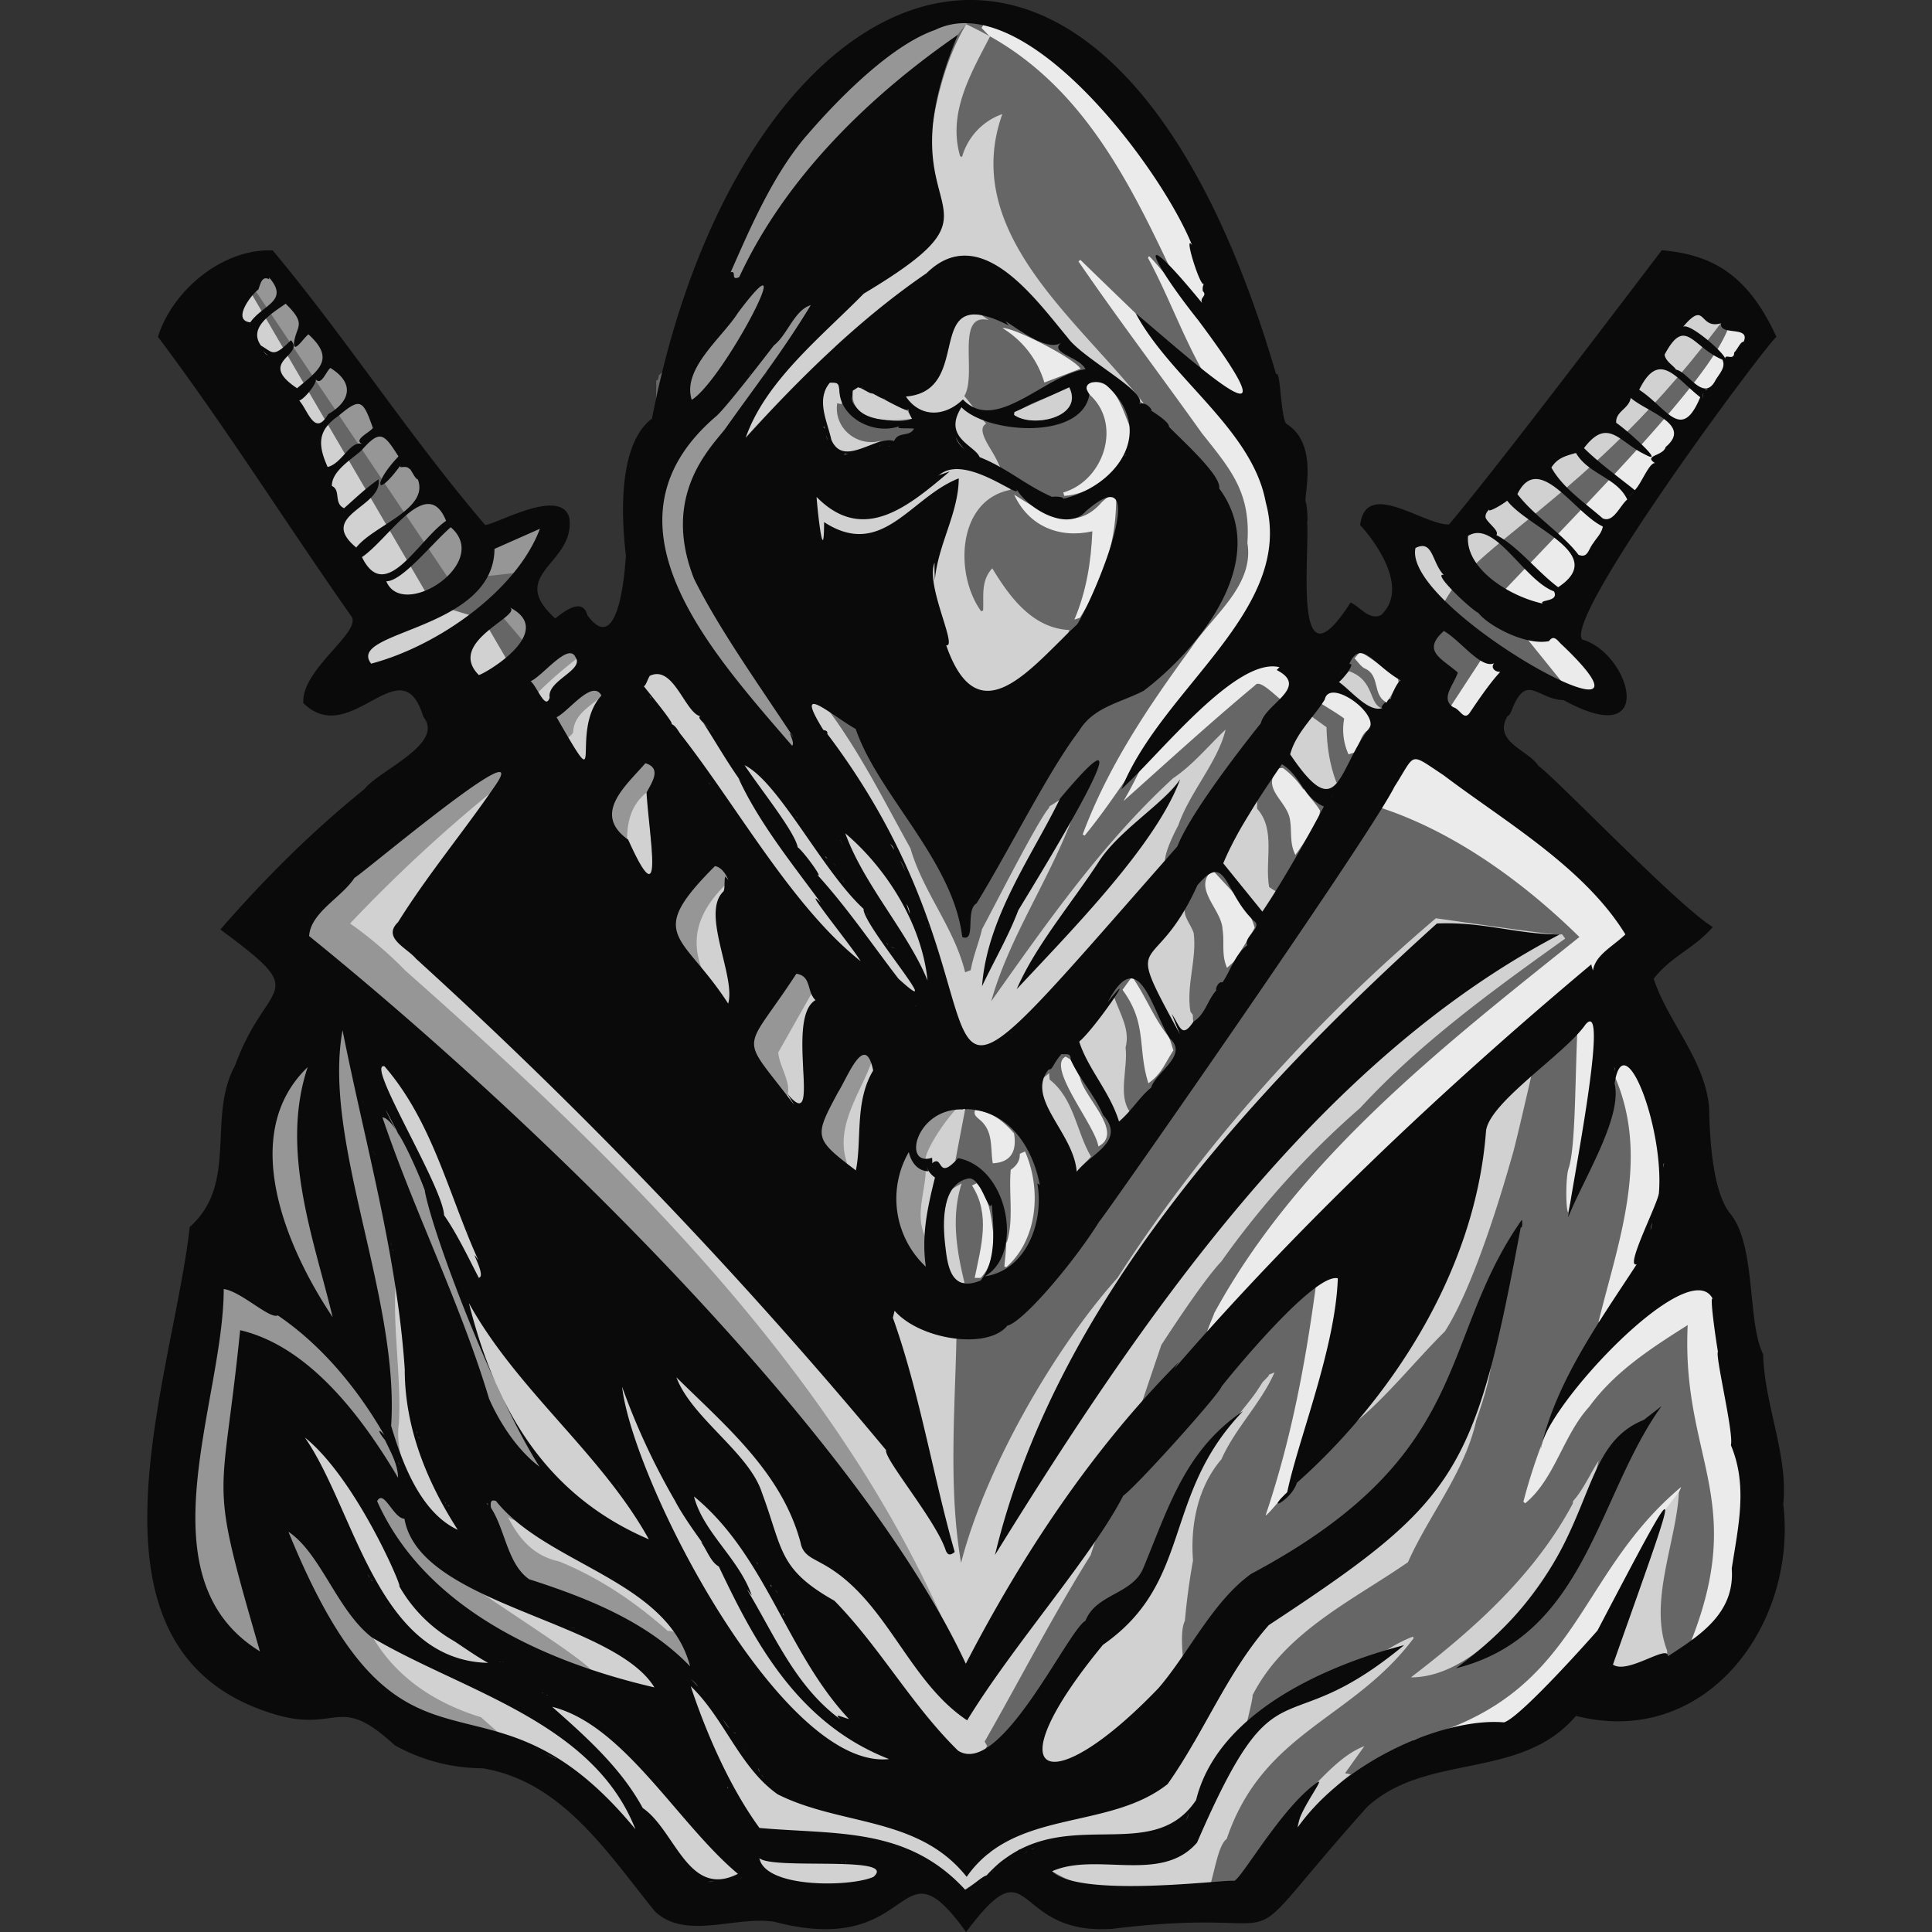
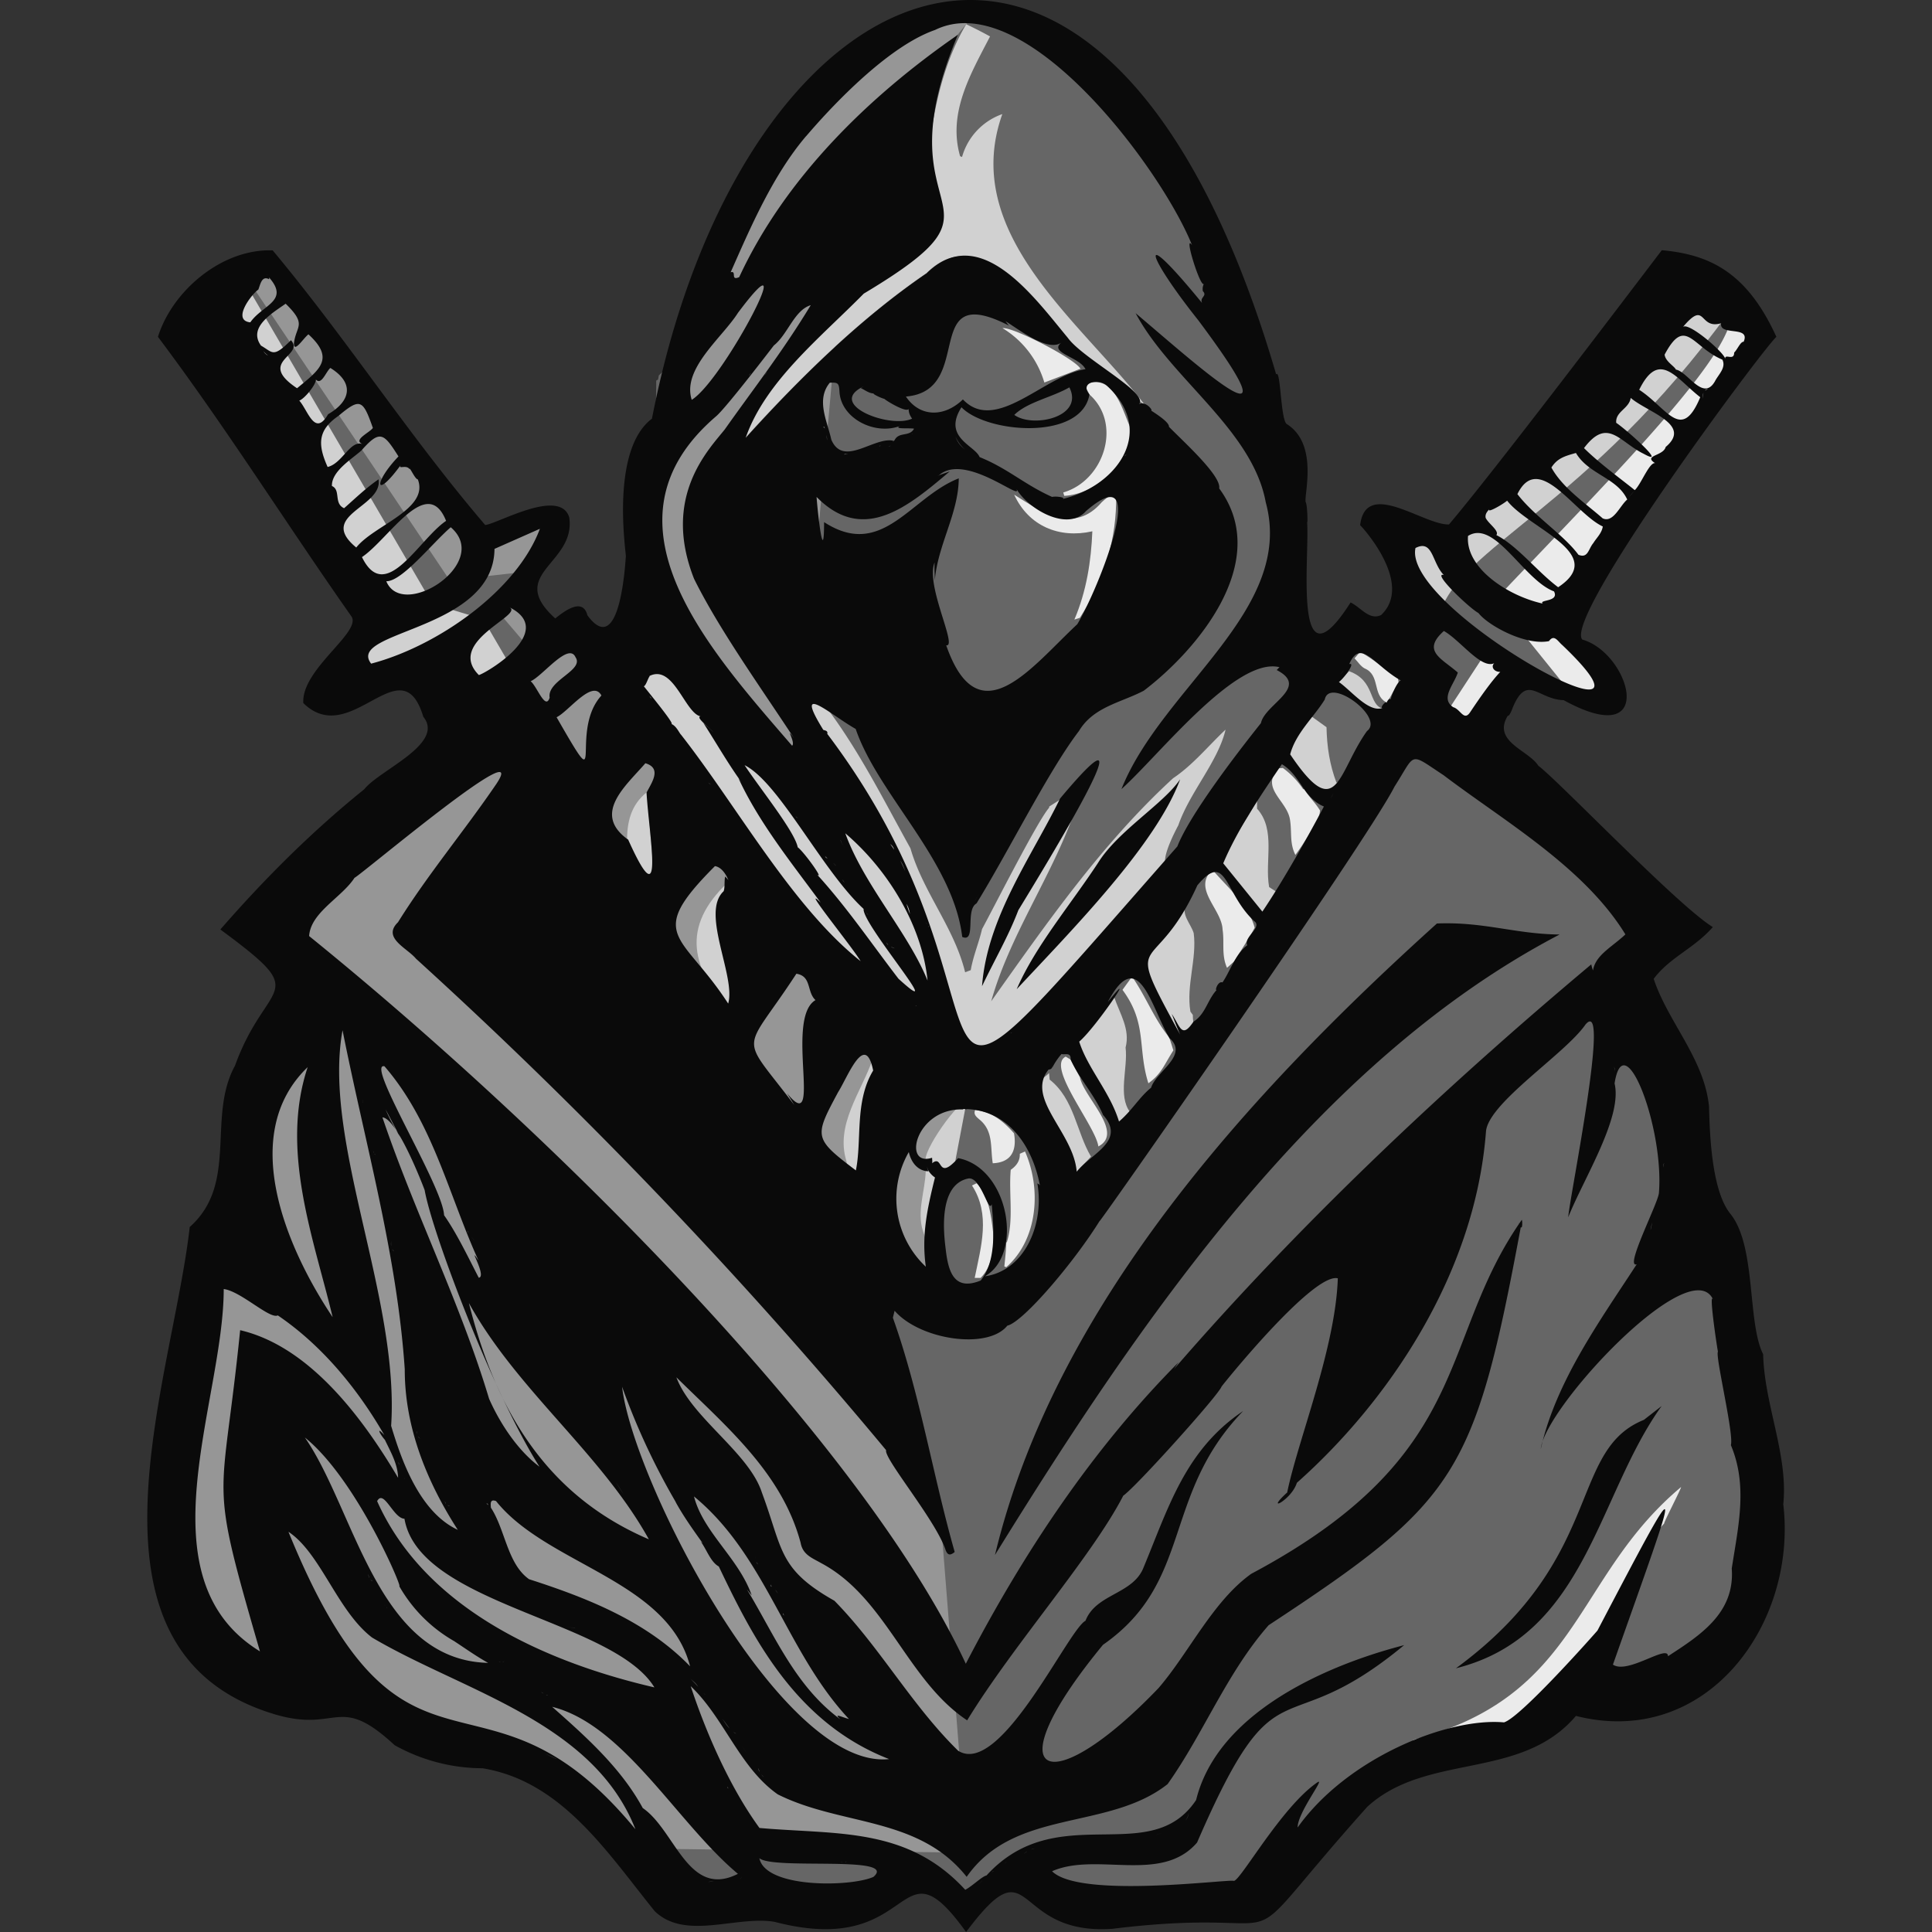
<svg xmlns="http://www.w3.org/2000/svg" width="20" height="20" fill="#000000">
  <rect width="100%" height="100%" fill="#333333" stroke="none" />
  <g clip-path="url(#a)">
    <path fill="#666666" d="m12.662 2.543-.024-.016.024.04v-.024Zm5.686 12.95c-.023.26-.026.524-.027.785l-.014.001a1.373 1.373 0 0 1-.206.541c-.08.124-.154.253-.25.365-.178.15-.33.362-.578.39-.329.165-.693.138-1.043.084-.564.663-1.522.37-2.132.928-1.527 1.709-.512.99-2.603 1.247-1.046.072-.797-.9-1.494.032-.722-1-.483.283-1.956-.104-.391-.065-.91.194-1.224-.107-.483-.596-.949-1.329-1.76-1.461a1.851 1.851 0 0 1-.898-.236c-.575-.533-.572-.126-1.212-.312-2.15-.633-1.056-3.408-.88-4.98.5-.446.174-1.122.462-1.65.326-.9.805-.687-.15-1.39.456-.522.933-.998 1.47-1.433.156-.196.827-.463.604-.74-.27-.63-.483-.179-1.114-.24-.038-.042-.075.142-.112.1-.023-.342.592-.72.494-.881-.665-.945-1.282-1.933-1.98-2.86.15-.473.538-.88 1.054-.86.643.805 1.326 1.655 1.943 2.478 0 0 .211.32.251.357.088-.04.313-.087.373-.166.163-.05.193-.04.367-.021.028.042-.49.678-.03 1.116.076-.065.18-.07.27-.106.055.013.086.074.103.125 0 0 .173.053.248.1l.032-.001.175-.131c-.008-.136.009-.281-.012-.417v-.234l.006.002-.006-.002c0-.11.002-.22 0-.33l.001-.289c.016.009.026.018.03.026-.004-.008-.014-.017-.03-.026-.024-.624.237-.442.272-.784-.007-.156.002-.313.001-.469l.019-.011.008-.043a.768.768 0 0 0 .235-.398l-.005-.043.003-.002.002.004-.002-.042c.042-.046.019-.109.027-.166a.491.491 0 0 0 .085-.302l.026-.017c.196-.561.5-1.118.87-1.59l.088-.136.022-.001.079-.102.01.025a44.68 44.68 0 0 0-.01-.025c.062-.066.122-.134.18-.204.078-.077.157-.154.234-.233.17-.14.35-.264.522-.4a.3.3 0 0 0 .055-.027c.31-.171.628-.231.979-.205a.02.02 0 0 0 0 .012l-.02.018.02-.018c1.223.315 2.043 1.558 2.488 2.68a.17.17 0 0 1 .001-.013l.044.057c.108.3.214.61.233.929.077.064.15.13.19.224l-.008.045.009-.045a.027.027 0 0 0 .01.001c.013.17.029.34.024.513l-.013.012-.023.083.023-.083.031.053v.03h.004c.033.122.179.173.22.289a.227.227 0 0 0-.01.013l.023.03c.002.136-.01.279.012.41a1.62 1.62 0 0 0-.009-.002l.009.002c.003.06.004.119.005.178h.009l-.004.042-.004-.022c.005.25.002.501.008.752h-.012c-.029.165-.016.31.149.39.153.023.375-.269.384-.27.08.049.127.141.227.083l.144.027c.343-.325.3-.835.561-.843.058-.114.192-.218.282-.3.054.012.182-.204.25-.295 0 0 1.168-1.467 1.196-1.498 0 0 .447-.707.496-.775.056.004.05-.042.106-.04l.039.027.069.003c.084.03.171.048.247.098.001.01.001.01 0 0l.026-.006c.238.2.568.42.62.76l-.065.068c-.05.07-.166.197-.172.193l.021.014c-.055.12-.298.283-.298.283-.155.275-.633.983-.633.983-.055.083-.168.158-.222.241-.085.255-.855 1.11-.58 1.253-.006.013-.006.013 0 0 .52.461.661.93-.248.503-.067.028-.265-.042-.32-.063l-.027.121c-.067.02-.09.065-.097.131a.02.02 0 0 0-.01-.001l-.04.068h-.004.004c-.015.027-.031.054-.043.083l-.007-.01a.404.404 0 0 0 .007.01c-.12.173-.006.228.11.34.068.051.141.097.203.157l-.009.007.01-.007c.065.052.137.095.204.145l.004.028c.144.127.29.253.43.385v.09-.09a4.7 4.7 0 0 1 .323.296l.287.285c.046.054.1.1.15.151.118.132.229.257.373.365a.94.94 0 0 1-.268.221c-.107.097-.22.187-.33.282l-.005.025c.145.44.518.818.566 1.307.005.06.017.118.016.178l.001.096.013.013v.25c-.004 0-.01 0-.012.002l.012.211c.079.119.138.244.217.363l-.029-.017c.041.018.058.064.084.097l-.035.06.035-.06a.375.375 0 0 1 .095.292c.004.095.015.192.028.288l.02.015c-.006.247.055.484.084.726l.023.014c-.011.184.083.359.065.538l.059.234c.017.142.048.281.075.422l.022.017c-.01.104.02.22-.015.317Zm-4.085-9.072c.018.008.025.019.026.031 0-.012-.008-.023-.027-.03Zm-.83-1.58Zm.982 13.144-.001-.002v.002Z" />
    <path fill="#969696" d="m9.933.022.102.187-.44.544-.88 2.045-.431 4.772 1.729 3.732-.457 1.94-.632.104.818 2.427.27 3.406-3.436-.043-1.316-.956s-3.75-.413-3.363-3.046c.367-2.502 1.3-4.91 1.3-4.91l-.333-.667L4.756 7.57l.833-.731-.437-.512.349-.415-.846.095-2.103-3.135.196-.155 2.19 2.995.617-.329.186.075-.016.254-.337.532.489.393.74.125.064-1.524L7.7 1.81 8.897.605 9.933.022Z" />
    <path fill="#ebebeb" d="M10.28 12.753c.01.166-.004.352-.129.476h-.061c.065-.324.167-.655-.028-.957l.048-.023c.126.13.15.329.17.504ZM14.42 7.165c-.02.037-.04.074-.067.107l-.002-.004h-.005c-.14-.08-.057-.281-.22-.349-.041-.022-.07-.069-.104-.104l.058-.067c.139.076.263.184.392.276l.008.057c-.02.028-.039.057-.06.084ZM11.18 6.395l-.058.019c.127-.299.173-.606.186-.914-.345.078-.661-.056-.809-.379.286.18.62.412.907.077.044-.04.086-.078.148-.08.01.462-.127.89-.375 1.277Z" />
    <path fill="#ebebeb" d="M11.277 4.083a.549.549 0 0 0-.031-.058c.002-.019.002-.053.009-.055.276-.09.36.262.444.452.028.348-.34.693-.682.711l-.01-.035c.423-.123.613-.712.27-1.015ZM12.099 10.733c.021.046.036.108.048.14-.093.144-.123.244-.259.341-.115-.363-.009-.618-.268-.967l.099-.137c.146.21.224.43.38.623ZM10.463 12.11c.057-.04.097-.091.094-.166l.054-.024c.17.386.135.908-.194 1.198l-.02-.008c.008-.082.018-.168.02-.25h.006c.073-.233.018-.503.04-.75ZM12.78 9.949l-.078.07c-.06-.136-.025-.26-.046-.396-.007-.197-.273-.392-.144-.575l.054-.027c.152.174.366.36.422.583-.063.119-.14.23-.209.345ZM13.56 8.626c-.053.083-.088.14-.15.224-.061-.12-.036-.23-.055-.357-.025-.204-.307-.323-.128-.534l.003-.005.05-.004a.883.883 0 0 1 .21.219l.013.002c.047.078.114.14.161.218-.002.09-.063.16-.103.237ZM11.18 11.155c.044.21.46.57.19.713-.026-.21-.545-.827-.338-.93l.05.03.002.004c.033.06.064.122.097.183ZM10.277 12.042c-.027-.163.01-.334-.139-.454-.028-.025-.064-.05-.043-.097.167.016.288.111.402.241.03.171-.022.302-.22.31ZM15.641 17.919c-.284.024-.422.023-.695.11-.004-.006-.315-.011-.318-.017 1.74-.457 1.65-1.675 2.774-2.618.007.007-.182.37-.175.378-.39.402-.355 1.106-.958 1.426-.005.009-.599.718-.628.72Z" />
-     <path fill="#ebebeb" d="M17.891 14.075c-.003 0-.145-1.057-.23-1.314-.031.014-.771-2.82-.627-2.943-.052-.254-1.986-1.949-2.383-2.062-.094.16-.323.401-.43.583.8.244 1.543.785 2.129 1.361-1.406 1.125-2.909 2.292-3.781 3.895.007.005-.258.553.074.16.266-.25.637-.336.982-.466-.11.822-.258 1.612-.524 2.399.028-.006.205-.234.222-.238.34-.749.432-1.476.58-2.286.351-.17 1.2-1.423 2.435-2.675-.037.613-.021 1.386-.102 1.613-.03.101-.027.438-.001.447a.722.722 0 0 1 .104-.273 14.397 14.397 0 0 0-.012-.036c.013-.034.014-.075.04-.103a.308.308 0 0 1 .037-.135l-.01-.036.048-.155c.003.001.095-.356.099-.356l-.01-.037c.007-.02.09-.145.18-.286.377.851.039 1.725-.164 2.556.02-.019.057-.03.103-.035a5.811 5.811 0 0 0-.88 1.893l.019.016c.308-.254.39-.701.663-1 .266-.365.64-.605 1.019-.845-.066 1.366.614 1.792.04 3.26 1.062-.483.496-2.213.38-2.902ZM13.5 6.967a.233.233 0 0 1 .022-.048c-.227-.205-.508-.205-.76-.117.739-.62.458-1.088.448-1.92l.002.003c-.003-.015 0-.032 0-.047a17.594 17.594 0 0 1-.292-1.087C12.443 2.365 11.638.815 10.216.186c-.01.006-.045.097-.056.102l.081.084c.977.544 1.46 1.525 1.917 2.5-.06-.021-.11-.044-.12-.063-.006-.002-.11-.132-.144-.157l-.01.018c.233.43.397.918.664 1.337-.043-.044-.794-.763-1.364-1.317l-.02.016c.413.602.855 1.185 1.279 1.78.307.385.505.616.47 1.135.074.442-.365.755-.582 1.087-.441.603-.859 1.22-1.123 1.93l.02.012c.265-.321.466-.658.72-.985-.102.208-.197.424-.318.628.45-.402.898-.812 1.364-1.2.06-.084.297.22.388.226a1 1 0 0 0 .063-.177c.168.105.424.256.47.297a.618.618 0 0 0 .045.37l.06-.019.02-.03c0-.005-.005-.011.004-.013.035-.058.048-.137.104-.18h.003c.028-.04.06-.077.057-.13-.23-.354-.538-.406-.708-.47Z" />
    <path fill="#ebebeb" d="M10.378 3.397c.108-.015.752.319.807.42l-.374.143a.981.981 0 0 0-.433-.563ZM17.9 3.16c.222.353-1.216 1.776-2.419 3.047l.71.88-.813-.327-.413.632.198.327.569-.709.86.3.092-.153-.421-.676 1.984-3.025-.348-.297Z" />
    <path fill="#d1d1d1" d="M8.59 7.37c.327.446.57.935.835 1.412.13.452.454.822.566 1.283l.058-.022c.027-.152.084-.282.117-.425.134-.247.575-1.121.694-1.256l.002-.013.11-.07c.025.158.131.158.141.154-.24.661-.663 1.259-.852 1.932.575-.81 1.146-1.632 1.883-2.309.204-.136.366-.337.543-.503-.077.33-.372.65-.489.99-.033.062-.216.41-.099.429-.633.736-1.114 1.609-1.925 2.173-.128-.38-.591.01-.774-.34-.06-.215-.84-.503-.988-.677-.03-.123-1.856-3.035-1.911-3.151-.302-.634 2.127 1.17 1.782.787-.029-.072.09-.49.067-.57.08.014.178.12.24.176ZM8.151 3.735c.236-.234.545-.463.788-.696a.037.037 0 0 0 .001-.012c.26-.127.717-1.204.685-1.516.043-.422.16-.897.377-1.26.083.039.166.082.247.126-.2.387-.44.79-.31 1.24l.02.008a.66.66 0 0 1 .417-.444c-.442 1.239.82 2.152 1.478 3.014-.264-.196-.584-.43-.827-.652-.339-.406-.882-1.26-1.436-.715-.688.47-1.31 1.082-1.874 1.703l-.016-.013c.134-.277.259-.545.45-.783Z" />
-     <path fill="#d1d1d1" d="M8.452 4.403c-.008-.096.074-.298.095-.389l.041-.052c.087-.005.096.005.101.09.012.041.042.084.023.132l-.045-.01c-.04.257.208.46.454.388-.432.199-.54.255-.67-.16Z" />
-     <path fill="#d1d1d1" d="M10.272 5.883c-.122.133-.086.29-.095.437l-.02.008c-.278-.382-.251-1.15.303-1.257l-.002-.025c-.013 0-.138-.288-.147-.298-.061-.122-.21-.302-.102-.362-.042-.045-.182-.239-.227-.286.136-.22-.098-.869.254-.787-.08-.046-.208-.172-.297-.164-.306.291-.106.8-.667.852.014.026.278.445.424.678-.33.21-1.098.502-1.244.464-.51.837.703 2.117 1.584 2.12.88 0 .736-.431 1.022-.711l.012-.03c-.381-.018-.618-.341-.798-.639ZM8.153 11.411c-.002-.015-.01-.028-.017-.042.08-.131-.068-.32-.08-.474l.356-.629.064.09c-.267.35-.129.798-.129 1.201l-.018.015a.878.878 0 0 1-.176-.16ZM6.291 7.153c-.243.278-.154.513-.194.837-.14-.089-.135-.247-.221-.346.02-.024.058-.047.058-.07.01-.205.23-.29.357-.421ZM5.547 7.192c.14-.144.296-.277.459-.401.107.158-.348.282-.313.488 0 .016-.016.03-.039.073l-.107-.16ZM14.957 13.783c-.33.327-.621.705-.986.991.709-.74.906-1.612 1.034-2.644.089-.552.423-.804.883-1.148-.033.143-.198.866-.232.976-.003.002-.346 1.28-.699 1.825ZM16.281 15.566l.003-.026c.109-.123.175-.28.265-.418-.18.773-1.06 2.243-1.943 2.242.654-.502 1.278-1.056 1.675-1.798ZM17.258 17.087l.004.11c-.121.042-.404.044-.43.063-.04-.008-.347.16-.397.15.143-.433.801-1.632.807-1.788.021-.023.116-.15.138-.172-.027.513-.316 1.133-.122 1.637ZM4.738 15.683c.018.038-.008.197.019.252-.363-.204-.688-.78-.628-1.198.028-.46-.066-1.004-.033-1.45.165.79.102 1.726.642 2.396ZM9.984 13.282h-.042c-.304-.215-.187-.631-.124-.946.043-.032.09-.06.137-.085-.11.34-.053.693.03 1.03Z" />
    <path fill="#d1d1d1" d="M9.621 12.487c-.011.128.172.996-.068.251-.063-.196.023-.409.03-.612.013 0 .011-.09.004-.1-.061-.083.362-.678.414-.605.005.001-.127.659-.121.66-.018.1-.248.306-.259.406ZM9.036 10.959l.034.121c-.184.358-.173.742-.17 1.124l-.026.011-.153-.1c.046-.016.05-.052.042-.092-.12-.381.154-.717.273-1.064Z" />
-     <path fill="#d1d1d1" d="M13.132 16.824c-.32.362-.533.799-.774 1.215-.024-.348-.189-1.075-.092-1.26.018-.21.048-.424.084-.626-.029-.365.05-.764.294-1.046.142-.322.406-.574.55-.9l-.059.024-.002.013-.055.056c-.005 0-.049.076-.053.077-.06.111-.485.591-.6.789-.218.372-.4.807-.507 1.226-.125.266-.509.42-.72.615-.21.25-.67 1.045-1 1.63-.012-.29-.016-.543.022-.561a98.38 98.38 0 0 1-.027-.047c.367-.644.708-1.308 1.099-1.933.001-.015.408-1.221.73-2.173.04-.06.426-.66.622-.865a9.03 9.03 0 0 1 1.436-1.588c.619-.672 1.38-1.223 2.123-1.754l-.032-.044-.027.002c-.002.018-1.265-.167-1.28-.168-1.265 1.076-2.397 2.328-3.297 3.724-.61.68-1.349 1.91-1.618 2.948-.13-.747-.065-1.564-.048-2.323-.253 0-5.146-5.202-4.825-5.646A15.57 15.57 0 0 0 3.624 9.56c.205.143.404.315.575.49 2.216 1.962 4.485 4.16 5.647 6.914.002.066.008.13.017.192.118.739-.786-1.618-1.46-1.975-.09-.052-4.029-3.876-4.262-4.11 0-.008-.164-.052-.164-.06l-.093-.048c.022.158.857 2.21.824 2.168.21.815.592 1.637 1.066 2.32.335.17-.321.4-.515.255.117.229.269.402.529.458.42.17.793.425 1.13.724-.01-.029.277.074.275.074.047.126.04.231.005.323-.412-.195-2.253-1.07-2.543-1.071-.18-.001 1.674 1.107 1.456 1.105-.488-.003-1.323-.596-1.82-.971-.231-.175-.942-1.617-1.16-1.686-.236-.113.951 2.418.729 2.288.25.427.66.686 1.12.827.725.653 2.083 1.635 2.349 1.968.798.07 1.746-.36 2.661-.183.055-.04.112-.072.163-.112a.697.697 0 0 1 .046.04c.018.022.026-.016.028-.09h.007c.066-.074.166-.191.265-.182l.046-.071c.057-.015.395.201.345.223.476.287.84.18 1.359.317-.008-.02.228-.028.223-.041.087-.115.116-.53.227-.61.376-1.114 1.306-1.235 1.936-2.079l-.01-.014c-.105.04-.202.094-.295.155.061-.021-.649.426-1.093.634-.127.074-.26.155-.348.21-.005-.037.09-.381.076-.39.333-.657 1.038-.984 1.61-1.38.221-.495.589-.934.707-1.467.079-.229.157-.469.167-.712-.009 0-.11-.37-.12-.369-.476 2.354-.943 1.983-2.197 3.199Zm-2.907 2.37-.001-.015.029-.006-.028.021ZM13.636 18.452c.14-.144.304-.307.488-.376l-.2.28.06.013c-.217.152-.358.368-.551.549.044-.17.007-.156.093-.31-.017-.003.122-.153.11-.156Z" />
    <path fill="#d1d1d1" d="M6.491 8.72c-.002-.209.039-.387.206-.52l.083.995c-.13-.117-.213-.316-.289-.475ZM7.54 9.131c-.003.029.003.076-.01.082-.244.25.097.942.073 1.278l-.02.013c-.426-.468-.544-.907-.044-1.373ZM13.528 7.434l.016-.017h.034l.154.111c.004.202.033.39.103.574l.059-.015-.064.141-.1.053c-.13-.164-.278-.315-.41-.478.018-.057.043-.097.05-.146.052-.075.092-.16.158-.223ZM11.699 11.513l-.121.13c-.126-.281-.237-.557-.434-.789v-.082l.39-.45c.06.176.167.333.118.522.026.212-.083.5.047.669ZM13.222 9.237l-.146.238-.432-.534v-.074c.123-.198.265-.378.369-.584v.088c.198.22.077.54.125.812l.084.054ZM11.294 11.973l-.148.157c-.173-.298-.316-.558-.418-.877-.017-.053.085-.093.132-.145l.006.068c.255.2.277.544.428.797ZM12.348 10.506c0 .051.008.1.017.15l-.124.134c-.147-.256-.249-.5-.44-.726v-.077c.15-.194.384-.367.442-.616l.031-.015c-.045.121.052.203.083.303.035.266-.079.538-.034.813l.025.034ZM14.32 7.337v.028l-.015.015-.056.012c-.114-.123-.286-.18-.404-.316l.12-.128c.277.1.195.349.354.389ZM5.002 7.262l.285-.364-.285-.488-.525-.159-1.94-3.324-.393.153 1.765 3.303-.26.456.044.205.745-.12.564.338ZM14.513 5.517l.43.112 2.415-2.757.335.082.206.275c-1.462 2.02-2.82 2.448-3 3.145l-.386-.857Z" />
    <path fill="#0a0a0a" d="M10.3 16.097c.62-2.582 2.622-4.775 4.575-6.537.487-.02.813.11 1.27.114-2.52 1.317-4.343 3.995-5.845 6.423Zm8.16-.529c.149 1.241-.792 2.538-2.146 2.195-.571.672-1.542.376-2.16.941-1.548 1.731-.52 1.003-2.639 1.263-1.06.073-.807-.91-1.514.033-.731-1.014-.489.286-1.982-.105-.397-.067-.922.195-1.24-.109-.49-.605-.962-1.347-1.784-1.481a1.876 1.876 0 0 1-.91-.239c-.583-.54-.58-.128-1.229-.316-2.178-.641-1.07-3.454-.892-5.048.507-.451.176-1.136.469-1.671.33-.912.815-.696-.152-1.409.462-.53.945-1.012 1.49-1.452.158-.2.838-.47.611-.75-.226-.753-.75.343-1.242-.142-.023-.347.6-.73.5-.894-.673-.957-1.299-1.958-2.005-2.897.15-.48.666-.915 1.188-.895.769.921 1.423 1.936 2.2 2.843.13-.014.776-.39.87-.078.07.483-.66.58-.145 1.045.097-.078.285-.22.333-.032.341.463.392-.556.398-.611-.001-.064-.16-1.102.27-1.425.931-4.795 4.697-6.503 6.462-.458.047-.064.045.474.11.514.33.208.177.73.195.807.02.031.022.254.015.203.028.375-.154 1.783.45.837.104.047.193.189.316.13.348-.329-.212-.93-.217-.93.059-.488.656 0 .92-.008.466-.55 1.774-2.275 2.203-2.839.494.045.881.227 1.186.897-.141.125-2.208 2.905-2.009 3.134.494.138.793 1.168-.193.627-.266-.006-.38-.282-.53.084-.002.01-.037.093-.047.075-.167.27.212.357.315.52.212.159 1.445 1.45 1.806 1.67-.194.222-.446.313-.612.536.147.446.525.829.573 1.324.008.38.043.89.222 1.11.268.333.172 1.123.338 1.452.013.526.259 1.036.209 1.549Zm-1.242-3.478c.001-.018.003-.035.01-.051-.012.015-.01.033-.01.05Zm.419-8.044a.219.219 0 0 0 .043-.02c-.064.012-.049.088-.062.135l.019-.115Zm-.218-.658c.048-.07.44.269.44.328-.006-.062.093.026.093-.066.034-.033.066-.115.098-.112.076-.172-.256-.055-.233-.192-.235.07-.152-.251-.398.042Zm-.187.283c.008.071.101.119.117.155.123.021.282.335.404.121.037-.072.118-.14.077-.224-.312-.13-.383-.456-.598-.052Zm-.263.364c.29.188.436.547.632.077-.25-.194-.425-.498-.632-.077Zm-.364.384c.01-.003.024 0 .036 0-.012 0-.026-.003-.036 0Zm-.207.22c.158.158.407.338.525.435.074-.07.168-.34.23-.268-.167-.094.065-.08.09-.179.279-.234-.192-.36-.362-.508-.017.113-.16.14-.15.258.12.081.542.463.285.321-.252-.122-.373-.384-.618-.06Zm.518.445c-.016.02-.036.04-.053.061.017-.02.037-.04.053-.061Zm-.856-.244c.115.21.352.369.531.526.11.05.177-.13.254-.195-.105-.227-.4-.259-.531-.482-.108.031-.191.051-.254.151Zm-.18.067c.053-.004.08-.042.11-.082-.03.04-.057.078-.11.082Zm-.172.208c.18.234.478.42.632.628.1.04.102-.06.154-.121.032-.053.088-.102.098-.172-.293-.136-.663-.784-.884-.335Zm-.328.247c.029.06.144.134.11.177.216.109.428.383.64.54.521-.345-.303-.605-.528-.896-.074.06-.293.175-.127.031-.036.045-.11.086-.095.148Zm-.036-.077v.002-.002Zm.007.039Zm-.004-.025.001.006V5.3Zm-.15.249c-.029.33.41.62.772.7-.04-.043.175-.015.118-.126-.313-.116-.614-.749-.89-.574Zm-.034.081c.013.007.002.033.006.048-.004-.015.007-.041-.006-.048Zm-.273.221.009.04-.01-.04Zm-.135-.261.024.04-.024-.04Zm-.102.084c-.14.64 2.824 2.25 1.52 1.005-.045-.037-.084-.118-.138-.041-.247.049-.634-.165-.73-.291-.091-.047-.486-.424-.359-.394-.124-.126-.11-.372-.293-.279Zm.438 1.29c-.04.125-.184.268-.047.358.075.02.111.151.176.05.101-.151.217-.317.311-.416-.072.003-.114-.07-.038-.106-.133.119-.366-.216-.546-.317-.233.208-.023.283.144.43Zm-.381-1.025c.012.019.024.038.038.056-.014-.018-.026-.037-.038-.056Zm-.106-.127.05.043-.05-.043ZM14.36 6.9Zm-.04-.526c.02.008.027.019.027.031 0-.012-.008-.023-.027-.031Zm-.446.61.04-.048a.592.592 0 0 0-.04.048Zm-.014.076c.135.095.315.328.46.266-.05.02.03-.091.038-.043-.008-.015.024-.063.04-.043 0-.04.089-.232.115-.19-.282-.148-.423-.455-.546-.175.072-.022-.056.148-.107.185Zm.476.259a.113.113 0 0 1 0 0Zm-.114.18.014-.056-.014.056Zm-.75-2.704ZM13.404 7.6c.027-.028.054-.025.065-.06-.01.035-.038.032-.065.06Zm-.048.209c.491.73.487.189.795-.241.187-.14-.387-.565-.437-.327-.108.178-.301.348-.358.568Zm.42.456c.01-.02.023-.04.027-.06-.004.02-.018.04-.027.06Zm-.034.016Zm-.001 0Zm-.471-.37c-.216.317-.462.68-.607 1.026l.405.5c.226-.335.49-.81.637-1.088-.215-.09-.24-.321-.435-.438Zm-.247 1.734Zm-.04-.11c-.313-.29-.282-.735-.588-.37-.456 1.005-.79.422-.178 1.545-.032-.07-.059-.142-.087-.214.087.128.102.263.224.081.133-.084.144-.236.256-.345-.048.066-.01-.083.045-.062.077-.11.131-.292.257-.385-.044-.083.162-.187.071-.25Zm-.367.69.037-.05-.037.05Zm-.276.437-.027.042.027-.042Zm.11.639v.001-.001Zm-1.71.95c.02.009.027.02.027.032-.072-.405-.322-.79-.767-.802.023.026-.01-.014-.033.004-.49-.015-.629.601-.318.5 0 .02.005.038 0 .057-.055.01-.061.036-.037.083-.11-.002-.18-.091-.204-.199a.966.966 0 0 0 .176 1.187c-.044-.317.01-.584.095-.924-.05-.031-.135-.136-.03-.147.12-.098.046.195.269-.053.524.098.682.995.277 1.223.393-.052.619-.51.544-.961Zm-.588 1.005c.161-.197.138-.529.114-.791-.031.109-.11-.29-.243-.265-.319.066-.25.595-.233.733.027.236.088.434.362.323Zm-.083.057Zm.106-1.054a.324.324 0 0 1 0 0Zm.024.031Zm-.566-.16.026.008c-.01-.002-.017-.006-.026-.008Zm-.331-1.997-.09-.084c.722.681-.291-.476-.272-.64-.43-.396-.873-1.308-1.232-1.488.154.235.519.686.55.85.062.044.28.346.2.282.31.34.564.716.844 1.08Zm-.263.949c-.084-.413-.266.073-.363.224-.248.463-.256.477.184.81.064-.314-.015-.712.179-1.034Zm-.81-2.636v-.013c0 .027.038.036.055.055l-.055-.042Zm.055.042Zm.266.39a.386.386 0 0 1 .105.087c-.038-.053-.113-.074-.134-.142l.029.055Zm.2-.253c.19.531.654 1.033.852 1.526-.056-.56-.4-1.14-.853-1.526Zm.175-.418c-.015-.03-.029-.06-.055-.082.026.022.04.052.055.082Zm.173.312-.058-.066c.02.022.04.044.058.066Zm.273.499c-.014-.038-.029-.076-.052-.11.019.036.036.073.052.11Zm-.097-.21c-.006 0-.003 0 0 0-.003 0-.006 0 0 0Zm-.018-.012a.105.105 0 0 0-.04-.058.723.723 0 0 1 .04.058Zm.163.665a.258.258 0 0 0-.035-.104c.01.035.022.07.035.104Zm.19.114c.001.009.003.017.006.025-.002-.022-.017-.036-.034-.05l.027.025Zm-.042.585Zm-.362-.362c-.01-.014-.02-.028-.028-.042.014.04.054.05.086.062a.228.228 0 0 0-.058-.02Zm-.237-.348v-.014c-.004.02.016.029.027.042l-.027-.028Zm-.196-.641Zm-.07-.112c.01.044.042.074.068.109-.026-.035-.058-.065-.067-.109Zm.015.404v-.013c0 .027.028.046.041.07L8.717 9.1Zm.766 1.31-.02.013c.012-.009.022-.017.03 0l-.01-.013Zm.446.335c-.008-.027-.008-.058-.037-.068.03.01.029.041.037.068Zm-.017.045c.015.034.046.074.044.122.002-.048-.029-.088-.044-.122Zm.568-.103c-.007 0-.015 0-.021.002l.021-.002Zm.666 1.442c.148-.19.514-.318.273-.588-.086-.205-.244-.37-.336-.574.005-.08-.06-.046-.094-.057a.69.69 0 0 0-.1.15c.01-.016.001-.043.01-.061-.008.033.003.07-.044.072-.243.3.26.65.291 1.058Zm.438-.52c.137-.117.21-.252.332-.35.053-.17.394-.336.19-.514-.19-.318-.32-.973-.638-.373.34-.426-.124.265-.296.41.088.278.319.522.412.827Zm.315-1.755c-.052.07-.101.134-.132.218.031-.084.08-.148.132-.218Zm.124 1.322c.033-.087.101-.158.154-.228-.053.07-.121.141-.154.229Zm.01-2.215Zm.397.119Zm.07-.09Zm.383-4.837c-.006-.035.011-.058.037-.08-.026.022-.043.045-.037.08Zm-.111-.403c-.001-.012.004-.02.012-.028-.008.008-.013.016-.012.028Zm-.309-.842a.034.034 0 0 1 .002.019.03.03 0 0 0-.002-.019Zm-4.901-.09c.071-.022-.007.092.09.05C8.128 1.843 8.99 1 9.916.36c-.833 1.985.708 1.672-.975 2.68-.442.45-1.018.906-1.222 1.493.563-.622 1.186-1.234 1.874-1.704.553-.544 1.122.262 1.461.668.155.216.841.567.737.686.089-.044.19.132.084.04.053.036.232.142.226.195.148.152.544.507.52.638.558.757-.24 1.685-.782 2.095-.238.124-.52.166-.67.417-.314.41-.723 1.236-1.06 1.784-.12.067 0 .41-.148.347-.095-.791-.87-1.472-1.103-2.153-.26-.147-.654-.505-.335.01.024.007.048.01.041.041 2.252 2.98.345 4.891 3.624 1.165.123-.317.591-.933.865-1.276.041-.198.51-.372.163-.55.01-.008.02-.022.03-.029-.45-.113-1.25.915-1.637 1.262.42-1.054 1.798-1.854 1.494-2.969-.137-.752-.99-1.285-1.347-1.958.58.488 1.758 1.559.652.078l.001.001c-.536-.672-.662-1.036.035-.184-.029-.06.058-.072.008-.123a.118.118 0 0 1 .011-.077c-.033.056-.217-.533-.123-.399-.314-.785-1.725-2.686-2.66-2.228-.623.216-1.377 1.156-1.336 1.1-.347.408-.58.956-.781 1.41Zm4.655.197.05.008a.865.865 0 0 0-.05-.008Zm.6 1.465c.003.001.004.008.006.011-.002-.004-.003-.01-.005-.01Zm-.1-.355Zm-.024.225h.017a.37.37 0 0 0-.017 0ZM8.91 4.018 8.94 4c-.392.187.273.44.502.334-.04-.057-.033-.083-.04-.13.053.127-.317-.109-.234-.072-.031-.002-.177-.07-.106-.06-.058.008-.102-.032-.152-.055Zm1.536-.647c-.932-.477-.337.674-1.068.734.143.214.395.218.59.03.342.36.848-.254 1.269-.313-.061-.129-.396-.172-.242-.281-.141.113-.441-.127-.586-.216.012.015.024.033.037.046Zm.832.712c-.082.481-1.062.404-1.325.133-.199.314.14.394.188.516.288.115.467.286.75.412.053-.012.192.014.064.031.586-.113 1.029-.696.509-1.177-.077-.084-.295-.047-.186.085Zm.368.63-.005.035c-.008-.035.043-.053.039-.07.002.01-.008.02-.034.035Zm-1.657-.06a.366.366 0 0 1-.097-.132c.02.059.055.1.097.132Zm-.017.17c.005-.007.01-.015.016-.02a.113.113 0 0 0-.016.02Zm-.048.006.011-.003-.01.003Zm-.037.01.013-.005-.013.004Zm.217-.004Zm.966-.825c-.178.103-.436.152-.57.285.19.139.726.024.57-.285ZM9.492 5.074c.035-.027.072-.051.103-.083-.03.032-.068.056-.103.083Zm-.358-.682.014-.002-.014.002Zm-.417-.21.14.111-.14-.111Zm-.027-.13c-.005-.085-.014-.095-.1-.09-.145.176-.027.396.016.59.124.288.44-.032.64.01-.005.042-.025.056-.05.058.037.006.035-.046.064-.062.045-.093.154-.032.202-.12-.038-.01-.224.008-.143-.029-.266.101-.616-.08-.629-.357Zm.752.437-.02.034c.01-.016.015-.04.038-.034h-.018Zm-.335.126a.136.136 0 0 1-.047.042c.035-.017.04-.05.075-.043h-.028Zm-.362.084a.075.075 0 0 1-.047.02.335.335 0 0 1 .158-.021h-.111Zm-.21-.28H8.52c.036.015.036.099.042.14.001-.048-.018-.094-.028-.14Zm-.082.724c.015.21.077.72.078.262.604.392.893-.258 1.394-.453-.002.361-.217.687-.248 1.056 0-.062-.006-.124-.002-.185-.098.234.243.879.12.857.336.964.885.221 1.357-.218.216-.357.78-1.77.089-1.17-.19.215-.597-.021-.72-.232.077.144-.53-.38-.801-.14.002 0 .003-.002.005-.003l-.033.018c.044-.025.094-.037.14-.055-.428.362-.895.758-1.38.263Zm1.399-.292.013-.005-.013.005Zm-.034.016Zm-.034.018.015-.009-.015.009Zm-.052.028Zm1.298 1.683a.862.862 0 0 0 .013-.02l-.013.02Zm-.936 2.726c.059-.102.12-.202.163-.311-.043.109-.104.21-.163.31ZM7.735 4.138Zm.205-.293-.027.043a.243.243 0 0 0 .027-.043Zm-.779.294c.335-.209 1.171-1.826.478-.9-.162.256-.582.579-.478.9Zm.59-.248.024-.03a.118.118 0 0 0-.024.03ZM8.2 7.719c.04-.032-.083-.217.02-.077-.366-.556-.779-1.133-1.035-1.65-.336-.85.152-1.338.318-1.547.309-.437.595-.8.89-1.286-.171.052-.238.303-.382.417.004-.006-.48.629-.595.731C6.135 5.4 7.337 6.72 8.2 7.72ZM7.127 5.27Zm.085 2.083.042.063c-.015-.02-.028-.042-.042-.063Zm-.487-.353c-.02.028-.038.097-.06.104.061.078.337.413.282.389.05.02.072.071.103.115l-.006-.01c.589.75 1.154 1.787 1.865 2.352-.084-.145-.636-.82-.414-.607-.296-.404-.637-.825-.85-1.286l.035.046c-.144-.198-.265-.412-.398-.618.033.032.07.06.101.093-.029-.037-.191-.157-.13-.162-.163-.034-.28-.544-.53-.418l.002.002Zm1.717 3.353c-.093-.086-.038-.248-.198-.273-.559.858-.601.592-.021 1.36l-.076-.123c.379.467-.028-.775.295-.964ZM7.49 9.227c.016-.03.006-.11.017-.153.04.04.062.072.056.107-.015-.067-.068-.2-.162-.215-.732.733-.336.69.137 1.423.082-.28-.287-.938-.048-1.162Zm-.125-1.101v.014c0-.028-.04-.036-.058-.055l.058.041Zm-.627-.906-.056-.056c.03.03.062.055.068.098a.509.509 0 0 1-.012-.042Zm-.236 1.47c.387.862.215-.05.191-.485.052-.102.163-.252-.012-.304-.204.236-.554.523-.18.79Zm-.74-1.265c.53.924.119.152.464-.225-.093-.175-.343.169-.465.225Zm-.269-.373c.066.052.153.307.197.17-.03-.177.36-.283.268-.418-.072-.162-.344.198-.465.248Zm-.22-.766c.16.08-.663.353-.316.702.062-.013.817-.452.316-.702Zm-.607-.828c-.196.17-.505.562-.667.559.168.41 1.096-.192.667-.559ZM2.758 2.845a.03.03 0 0 1 .016.005.025.025 0 0 0-.016-.005Zm-.167.492c.126-.182.41-.22.194-.465.001.005.002.011.001.019-.077-.042-.091.056-.112.107-.066.044-.28.318-.083.339Zm.18.34a.21.21 0 0 1-.044-.042c.01.017.024.032.043.043Zm.304.342c.236-.194.394-.305.118-.558-.053.04-.151.2-.15.093.02-.182.141-.189-.086-.41-.142.1-.392.245-.255.434.124.07.122.131.31-.056.148.162-.36.216.063.497Zm.32.27c.228-.131.283-.32.025-.48-.047.04-.092.183-.15.12.003.053-.12.201-.172.218.09.1.16.38.298.142Zm-.003.545c.154-.037.233-.284.364-.236-.111-.042.072-.12.104-.168-.103-.292-.129-.316-.356-.125-.214.147-.218.294-.112.53Zm.296.834c.18-.23.758-.396.637-.706-.028.001-.083-.131-.086-.106-.035-.052-.133.013-.084-.051-.274.379-.297.199-.03-.08-.152-.24-.19-.282-.385-.06-.11.095-.309.217-.304.366.095.042.016.18.126.23.118-.104.228-.211.357-.299.046.291-.641.368-.231.706Zm.059.099c.243.498.59-.187.871-.375-.196-.49-.592.188-.871.375Zm1.842-.293-.47.208c-.007.85-1.542.846-1.277 1.188.676-.177 1.505-.748 1.747-1.396ZM3.2 9.69c2.538 2.055 5.74 5.256 6.798 7.533.586-1.131 1.307-2.219 2.202-3.12l-.047.07c1.294-1.495 2.787-2.905 4.32-4.19.01.061.049.12.027.19-.068-.25.156-.339.326-.5-.425-.695-1.26-1.176-1.882-1.648-.365-.24-.282-.235-.508.118-.28.558-3.177 4.696-3.05 4.492-.266.43-.795 1.052-.958 1.088-.203.253-.905.147-1.167-.154l-.018.072c.278.778.413 1.629.64 2.425-.057.048-.076.02-.092-.014-.096-.305-.645-.955-.618-1.04a50.51 50.51 0 0 0-4.867-5.088c-.093-.112-.353-.215-.186-.377.31-.497.688-.947 1.017-1.43.374-.559-1.393.935-1.467.97-.133.205-.454.357-.47.603Zm13.516 1.377-.007-.028a.353.353 0 0 1 .006.054v-.027Zm-.002.069v-.001.001Zm-.32-.557Zm-4.31 3.69Zm-.651 1.493-.005.01.005-.01Zm-4.444-.222.015.024a7.143 7.143 0 0 1-.564-1.208c.111.976 1.653 3.972 2.764 3.854-.965-.375-1.41-1.253-1.763-1.994-.084-.045-.125-.174-.187-.258a.456.456 0 0 0 .02.017c-.1-.14-.201-.281-.285-.435Zm.195-.05c.095.373.465.642.598 1.026l-.05-.063c.288.477.502 1.005.968 1.346-.08-.072.017-.022.088-.004-.649-.692-.856-1.69-1.604-2.304Zm.069-.047-.058-.047.058.047Zm.585.739-.012-.013c.018.02.026.045.053.055-.045-.016-.044-.07-.061-.108.008.02.015.043.02.066Zm.14.236a.22.22 0 0 1 .073.077c-.021-.051-.077-.06-.073-.105v.028Zm.126.293c.023.02.052.037.067.062-.022-.038-.081-.05-.067-.104v.041Zm.898 1.347c-.026-.013-.056-.023-.078-.04.022.017.052.027.078.04Zm-.677.593.043.01-.043-.01Zm-.458-.296a.238.238 0 0 0-.02-.052.19.19 0 0 0 .061.094l-.041-.042Zm-.182-.278c.026.05.065.091.1.135-.035-.043-.074-.086-.1-.135Zm-.111-.154-.154-.209c.067.077.11.186.2.234a.144.144 0 0 0-.046-.025Zm-.43-.672c-.23-.896-1.48-1.05-2.009-1.712-.059-.022-.058.019-.053.069.149.228.17.581.395.74.606.195 1.218.437 1.667.902Zm-.337 1.188c.042.038.076.082.111.126-.035-.044-.07-.088-.11-.126Zm-.032-.97c-.424-.699-2.437-.856-2.588-1.747-.116-.004-.214-.312-.283-.182.498 1.115 1.748 1.668 2.871 1.928Zm-1.138.077c-.015-.022-.028-.029-.038-.028.018-.002.043.04.074.029h-.036Zm-.446-.334-.028-.014c.02.014.036.014.056 0l-.028.014Zm-.138.002c-.121-.067-.234-.148-.35-.224l.011.006a1.523 1.523 0 0 1-.582-.578c.05.054-.438-1.105-.976-1.537.52.75.748 2.306 1.897 2.333Zm-.002.263Zm-1.045-.836-.027-.028c.01.013.03.022.027.041v-.013Zm-.18-.293-.015-.055c.006.034.013.064.049.076l-.035-.021Zm-.335-.766v-.014c-.002.01.001.017.012.02l-.012-.006Zm-.21-.678Zm.586.957v-.028.028Zm.003-.347c-.002-.002 0 0 0 0s-.002-.002 0 0Zm.234.779c-.031-.062-.065-.121-.098-.181.033.06.067.12.098.18Zm-.055-1.533c.102.339.288.89.69 1.077-.32-.497-.55-1.06-.549-1.662-.08-1.19-.411-2.336-.644-3.51-.21 1.15.591 2.764.503 4.095Zm-.363-3.596v-.042.042Zm.07.251a.1.1 0 0 0 .008.006c-.014-.005-.007-.021-.01-.034l.001.028Zm.224-.377c-.203-.046.605 1.241.617 1.542.129.183.247.43.359.647.089-.01-.128-.364-.003-.179-.309-.678-.471-1.43-.973-2.01Zm.863 1.715c.017.04.045.056.068.088-.023-.036-.071-.058-.069-.111v.023Zm.011.736c.283 1.127.814 1.997 1.863 2.446-.495-.892-1.365-1.543-1.863-2.446Zm1.602 1.981a3.347 3.347 0 0 0-.08-.125l.08.125Zm-.872-.288c-.478-.75-1.11-2.418-1.188-2.862-.022-.06-.284-.741-.437-.753.332.982.805 1.917 1.104 2.913.112.254.296.534.52.702Zm-.534.386c-.025-.01-.036-.024-.04-.042.01.032.053.045.048.088a.345.345 0 0 1-.008-.046Zm-.43.014a19.12 19.12 0 0 1-.015-.042c.006.033.02.046.052.048a.114.114 0 0 0-.037-.006Zm-.307-.725v-.042c-.006.035.01.057.037.078l-.037-.036Zm-.084-.683.014.251-.014-.25Zm-.18-1.254-.001-.098c.003.048-.013.1.032.132-.01-.011-.022-.022-.031-.034Zm-.057-1.435c.039.096.094.19.15.285l-.15-.285Zm0 0Zm1.045 2.174c-.019-.022-.048-.037-.042-.07-.006.033.023.048.042.07Zm-1.101-1.45.003-.065-.003.066Zm-.036-.713c-.024.04.038.078.022.128.016-.05-.046-.088-.022-.128Zm-.033.449v-.029c-.004.022.003.032.023.038a.093.093 0 0 0-.023-.01Zm.32 3.36-.024-.03c.01.014.027.025.024.043v-.013Zm-.067-.171c.006.01.01.02.012.031.001-.012-.005-.022-.012-.031Zm1.833 1.721c-.05-.006-.1-.021-.15-.033.05.012.1.027.15.034Zm.973-.055c-.072-.044-.102-.132-.164-.188.062.056.092.144.164.188Zm.214.572a.95.95 0 0 1 .087.089c-.023-.036-.055-.062-.087-.088Zm.141.161.025.008a.17.17 0 0 0-.025-.008Zm-.388-2.291c-.074-.043-.1-.117-.129-.198.028.08.055.155.129.198Zm-3.45-1.609c-.192-.803-.547-1.72-.258-2.586-.722.694-.225 1.865.257 2.586Zm.678 1.665c-.003-.144-.08-.273-.14-.4l.008.012c-.05-.052-.106-.158-.01-.053-.283-.492-.655-.936-1.103-1.24-.084.042-.382-.25-.56-.273 0 1.167-.865 2.989.375 3.751-.543-1.873-.394-1.453-.205-3.325.715.167 1.264.9 1.635 1.528Zm1.64 2.91-.125-.058c.042.02.083.041.126.059Zm.816.726c-.439-1.113-1.782-1.425-2.725-1.982-.36-.275-.532-.874-.866-1.095 1.216 2.984 2.009 1.158 3.59 3.077Zm.997.536h-.092.092Zm-.183.004a.964.964 0 0 0-.06.007c.02 0 .04-.004.06-.007Zm.248-.076c-.626-.523-1.18-1.544-1.923-1.729.355.314.713.634.938 1.048.337.23.47.942.985.681Zm-.428-.569.016-.023-.016.023Zm.322-.321.027.028c-.024-.018-.032-.04-.028-.07v.042Zm.148.91a.494.494 0 0 1-.016.035c.007-.01.011-.023.016-.036Zm.018-.045c-.043-.033-.087-.064-.127-.1.04.036.085.067.127.1Zm.028-.53c-.01-.018-.033-.011-.046-.018.013.007.036 0 .046.018Zm.134.393c.063.313.942.299 1.18.194.268-.228-1.035-.07-1.18-.194Zm.897.038a.111.111 0 0 0 .006-.01c-.01.021-.041.007-.061.011h.055Zm.888.068Zm.52.128-.042.042.043-.042Zm.122-.097c-.012-.002-.02.007-.03.012a.093.093 0 0 1 .03-.012Zm.077-.052-.024.018.024-.018Zm.052-.046-.021.021.021-.02Zm.293-.139a.17.17 0 0 0-.036.01l.036-.01Zm-.079.03a.341.341 0 0 0-.033.025l.033-.024Zm2.324.083c-.002.003-.006.004-.009.006.003-.002.007-.003.01-.006Zm1.52-1.156-.002-.001.002.001Zm1.748-.701Zm1.695-2.432c.033-.115-.164-.925-.134-.967-.015-.081-.096-.631-.05-.54C17.5 12.95 15.99 14.57 15.95 15c.155-.7.622-1.341.993-1.912-.129.044.22-.628.23-.738.055-.678-.362-1.759-.459-1.134.084.349-.319.982-.48 1.385.018-.228.445-2.314.178-1.994-.21.303-1 .807-1.029 1.104-.113 1.495-1.03 2.816-1.958 3.639-.054.178-.346.324-.1.1.107-.53.5-1.49.524-2.217-.26-.063-1.227 1.145-1.204 1.122-.038.096-.889 1.041-1.017 1.128-.324.63-1.144 1.552-1.616 2.326-.624-.414-.837-1.27-1.512-1.628-.09-.052-.19-.085-.212-.21-.193-.724-.771-1.205-1.286-1.713.155.417.752.78.885 1.193.22.59.166.79.751 1.12.47.479.798 1.08 1.28 1.552.437.28 1.139-1.252 1.319-1.345.109-.282.494-.272.602-.554.256-.615.43-1.215 1.03-1.617-.844.873-.514 1.767-1.451 2.42-1.159 1.407-.557 1.63.575.448.314-.364.563-.9.96-1.183 2.323-1.237 1.92-2.412 2.801-3.665.006.015.008.096-.011.077-.479 2.566-.657 2.835-2.61 4.12-.432.491-.672 1.118-1.046 1.645-.616.486-1.584.248-2.08.96-.5-.63-1.298-.524-1.956-.854-.394-.277-.554-.79-.901-1.12.154.467.398 1.037.712 1.468.798.071 1.53-.014 2.13.64.07-.035.172-.138.22-.148.734-.805 1.693-.067 2.17-.781.287-1.166 2.043-1.57 2.154-1.604-1.292 1.07-1.296.086-2.144 2.044-.37.43-1.04.094-1.501.297.287.288 1.843.077 1.882.1.07-.004.492-.764.863-1.019.095-.065-.204.31-.203.466.51-.717 1.549-1.14 2.136-1.088.174-.05.958-.938.968-.951.952-1.815.862-1.633.16.353.153.105.571-.216.57-.087.334-.217.694-.447.66-.908.067-.437.168-.856-.009-1.277Zm-4.392 3.649c-.076.066-.155.128-.23.197.075-.069.154-.131.23-.197Zm-.56.622-.003.004.002-.004Zm-1.922-.206Zm.794-.015Zm.26-.051c-.042.018-.092.02-.135.037.043-.016.093-.02.135-.037Zm.019-.01-.01.007.01-.007Zm.01-.006c.004-.002.007-.006.01-.009l-.01.01Zm.179-.177a.183.183 0 0 1-.034.08.14.14 0 0 0 .034-.08Zm-1.903.258.112-.07-.112.07Zm5.322-6.366c-.005.008-.003.016 0 .023a.031.031 0 0 1 0-.023Zm-4.716 4.499Zm5.489-5.683Zm-.09.363Zm.67.916c.023-.043.017-.123.058-.143-.035.021-.051.11-.052.15l-.005-.007Zm-.096.209-.006.005.006-.005Zm.218 1.595c-.667.925-.78 2.376-2.128 2.713 1.609-1.18 1.124-2.339 2.04-2.604l-.134.063.221-.172Zm-5.833-5.625c-.282.43-.653.868-.842 1.308.566-.607 1.444-1.496 1.692-2.173-.171.254-.644.534-.85.865Zm-.825.49c.256-.42 1.454-2.376.432-1.156-.29.596-.755 1.228-.808 1.943.13-.273.271-.512.376-.787Z" />
-     <path fill="#d1d1d1" d="M9.008 4.071c.046.004.084.039.126.056.088.043.173.091.264.128l.042.08c-.232.038-.65.028-.612-.291l.055-.035c.045.014.084.042.125.062ZM11.068 4.01c.155.31-.38.423-.57.285 0-.01.002-.02.003-.029l.567-.256Z" />
  </g>
  <defs>
    <clipPath id="a">
      <path fill="#ffffff" d="M0 0h20v20H0z" />
    </clipPath>
  </defs>
</svg>